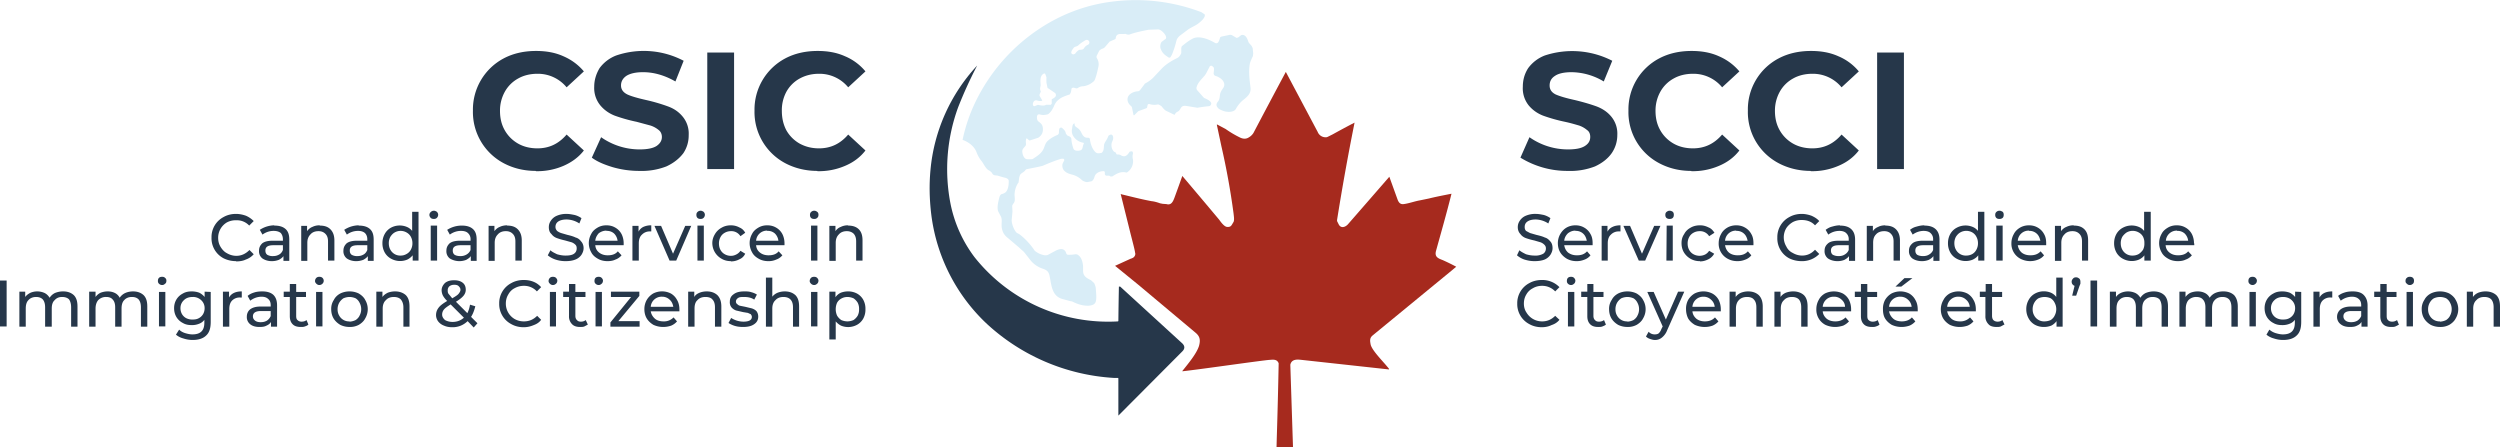
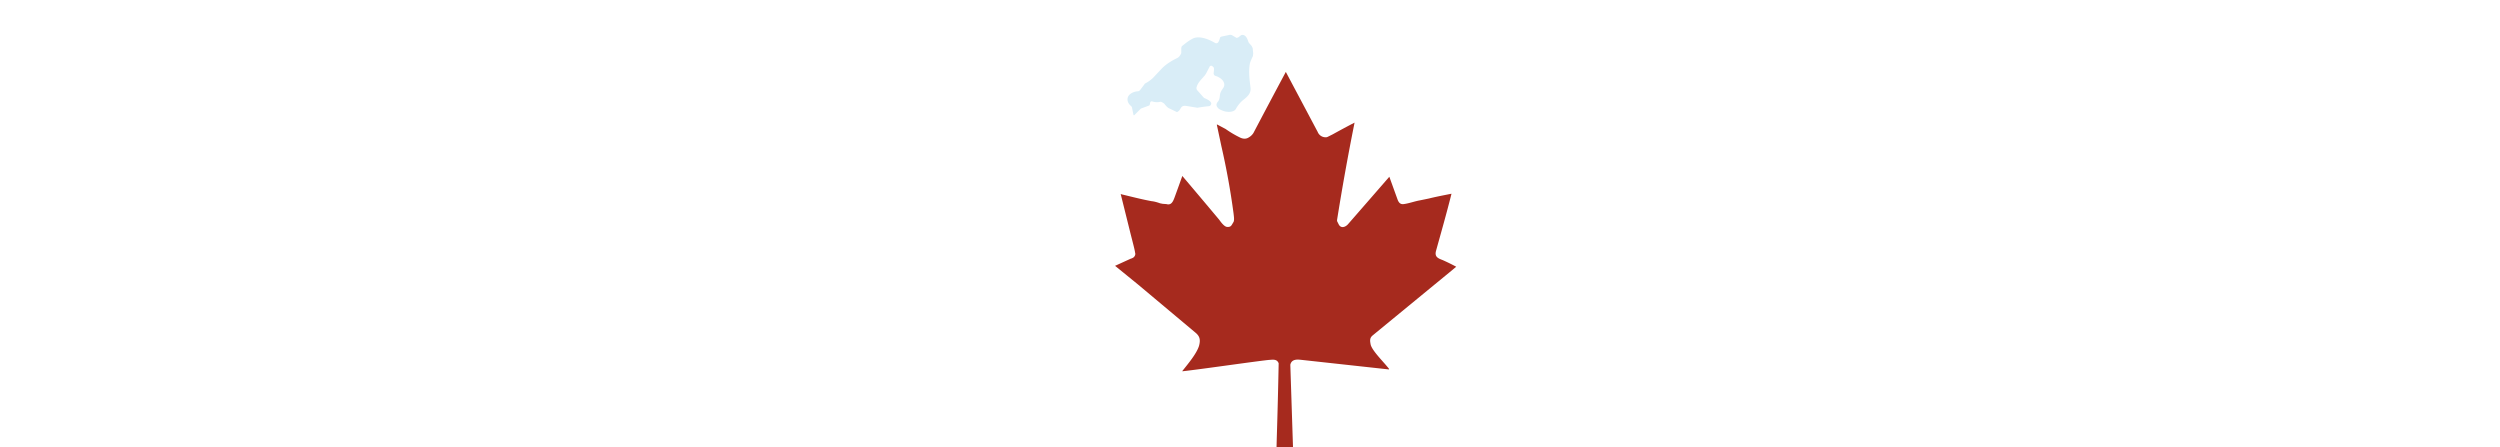
<svg xmlns="http://www.w3.org/2000/svg" width="942" height="168.6">
-   <path fill="#d9edf7" d="m408.2 53.8-.4-.1a5.4 5.4 0 0 1-3.5-2.6c-.4-.8-.5-1.4-.4-2.3.2-.9.1-2 .9-2.3h.1c0 .6.1.9.2 1l.2.2.8.6c.6.4 1.1 1.1 1.4 1.8.5 1 1.1 1.9 2.4 1.8.5 0 .8.2.8.8.2 1.3.6 2.6 1.3 3.7.9 1.3 1.4 1.6 3 1.2.1 0 .2 0 .3-.2.7-.7.6-1.9.7-2.8.2-1 1-1.8 1.4-2.8.2-.5.3-.8.5-.8 1.4-1 1.8.8 1.4 1.8l-.4 1a4 4 0 0 0 .2 2.4c.3.6.6 1 1 1.1.5.2.4.6.7.9h.3c.5 0 1 .1 1.4.4 1.4.7 2.2 0 3-1.2 0-.1.2-.3.4-.3.8-.2 1 0 1 .8-.2.7-.2 1.5 0 2.2a5 5 0 0 1-2.3 4.9h-.2c-2.1-.5-3.6.4-5.3 1.5h-.7l-.4-.3h-1a.7.7 0 0 1-.7-.6v-.7c0-.2-.3-.5-.6-.4-1.3 0-3 .7-3.3 2.2-.2.6-.4 1-.8 1.4l-.3.2-1.5.3h-.5c-.8-.2-1.4-.5-1.7-.8a8 8 0 0 0-3.6-2c-1.5-.4-2.3-.7-3.2-1.7a3 3 0 0 1-.5-1.9c0-.5.4-1.2.7-1.7v-.2c0-.3-.1-.4-.4-.5-.4 0-.8 0-1.3.2-2.3.7-4.8 1.8-6.5 2.5l-1.7.4-4 .8c-.3 0-.6.2-.8.5-.4.6-1.4 1-1.8 1.5-.6 1-.5 2-.7 2.9 0 .1 0 .3-.2.4a8.3 8.3 0 0 0-1.3 4c-.1 1.2.4 2.5-.3 3.5a4 4 0 0 0-.6 1v.3l.1 1.8v.1l-.3 3.3c0 1.3.8 3.5 1.7 4.5l.3.3c.7.3 1 .5 1.6 1a26 26 0 0 1 5.1 5.7 8 8 0 0 0 3.8 1.7c.4 0 1 0 1.4-.3l2.8-1.5c1.3-.6 2.7-1 3.6.4.3.5.2 1.3 1.2 1.2.6 0 1.4 0 2.5-.2.2 0 .5 0 .9.2 1.4.9 1.8 2.5 2 4.2v1.8c0 2 1.2 2.7 3 3.6l1.1 1 .2.3c.3.8.5 1.4.5 1.8.1 1.7.3 3 .1 4.4-.2 1.7-1.5 2-3 2.1-2.2 0-4-.6-6-1.6a2 2 0 0 0-.6-.1l-3.3-.9c-4-1.3-3.9-5.6-4.7-9-.4-1.4-1.1-1.9-2.6-2.4a9.8 9.8 0 0 1-4.4-3l-2.6-3.3-2-1.8-4-3.4a6.3 6.3 0 0 1-1.7-1.9c-.5-1-.7-2-.7-3s.2-2.1-.2-3.1l-1-1.9c-.7-1.4 0-4 .4-5.6.2-.5.4-1 1-1.1 1-.3 1.6-.7 2-1.7.4-1 .5-2.1.5-3.2 0-.8-1-1.2-1.7-1.3a59 59 0 0 1-2.4-.7c-.8-.2-1.7.1-2.2-1-.2-.3-.6-.7-1.2-1-1.3-.7-2-2.7-2.9-3.7-.8-1-1.4-2.2-1.8-3.3-.9-2.2-3-3.7-5.2-4.5a62.4 62.4 0 0 1 5-14.6A69.2 69.2 0 0 1 392 10.6c8.6-5.6 18-9 28-10.1a69.5 69.5 0 0 1 32.7 4.1l1.2.8c.6 1.3-2.3 3.5-3.2 4-1 .6-2.4 1.2-3.4 2l-2.8 2.1c-.7.7-1 1-1.3 2.1-.3 1.3-.7 2.6-1.3 4.2a7 7 0 0 1-1 1.9h-.5c-1.4-.9-2.4-1.6-3-3.2-.4-.7-.2-2.3.4-2.8l1.2-.9c.3-.1.4-.4.4-.7-.1-1-1.1-2-1.9-2.6-.5-.3-.9-.5-1.5-.4l-3.2.1c-2.5.5-5 1-7.2 1.8-.5.1-1 0-1.4-.2a1 1 0 0 0-.5 0H422c-1 .1-1.5.6-1.6 1.6 0 .2-.1.3-.3.4l-1.8.8s-.2 0-.3.2l-1.7 2c-.2.2-.6.5-1.1.6a4.2 4.2 0 0 0-1 .7l-.9 1.8a1 1 0 0 0 0 1c.6 1 .8 2 .6 3.1-.3 1.4-.6 2.9-1.2 4.6-.1.4-.4 1-.9 1.3a7 7 0 0 1-3.6 1.6c-.7 0-1.5.2-2.1.7l-.4.1c-.6 0-1.5-.7-2 .2v.2c-.1.8-.2 1.5-.8 2h-.2c-2 .7-3.2 1.1-4.6 2.6-.3.4-.7 1-1 1.8-.5 1-1 2-2 2.8a1 1 0 0 1-.4.2c-1.2.3-2 .3-3 0-1.3-.2-1 1.7-.8 2.2l.3.4c.9.7 1.5 1.1 1.7 2.2.3 1.8-.3 3.1-1.7 4l-3.1 1h-.3l-.8-.7h-.3c-.2.8-.2 1.1-.1 2 0 .4-.1.7-.4 1-.5.6-1 1-1 1.8 0 1.1.6 3 1.9 3h1.4c.3 0 .5 0 .8-.2 1.5-1 3.2-2 4-3.9.5-1.3.7-2.2 1.7-3 1-.9 2.2-1.5 3.3-2 .2 0 .4-.2.6-.5l.1-.3c0-.5 0-1.4.3-1.8.3-.3.7-.3 1 0 .5.5 1.2 1 1.3 2l.5.7.2.1c.6.3 1.4.5 1.4 1.4.1 1.3.4 2.5.8 3.6.4.8 1.7.8 2.4.6 1-.2 1-1.1 1.2-1.9l.3-.8-.1-.2zm-4-33.3c.5 0 .9-.2 1.1-.5a4 4 0 0 1 1-1l.3-.2c.9-.1 1.5 0 1.9-.7a3 3 0 0 1 1.4-1.2 1 1 0 0 0 .5-1.3 1 1 0 0 0-1.3-.5c-1 .6-2 1.2-2.8 2-.5.4-1 .4-1.5.7a1 1 0 0 0-.3.3c-.5.7-1.3 1.7-.5 2.3h.3zM392.5 38a3 3 0 0 1-1.6-.1c-1.9-.7-2.3 2.7-.8 2a23.8 23.8 0 0 1 1-.4c.8.2 2.4.5 3 0h1.7c.2 0 .4-.3.5-.5v-1.6c.9-.5 2-1 1.4-2.2l-.2-.2-2.5-1.7a.4.4 0 0 1-.3-.2l-.4-2a32 32 0 0 1 0-2l-.4-1.1a.4.4 0 0 0-.5-.3c-1.6.7-1.4 2.7-1.3 4.1v.5c-.2.9-.3 1.2 0 2 .1.2.1.3 0 .4l-.4.9v.5l1 1.7c0 .1 0 .2-.2.2" />
  <path fill="#a62a1e" d="M478.4 135.6c-3 .2-27 3.7-32.9 4.3v-.1s.8-.3 0 0c2.4-3 5.4-6.6 6.3-9.5.6-2.3.3-3.6-1.4-5l-21.6-18.1-8.6-7v-.1h.1l3.5-1.6 2.2-1c.7-.2 1.2-.5 1.4-.8.3-.4.5-.9.3-1.5-.1-.9-.7-3.2-1.7-7.1l-3.7-14.9a.1.1 0 0 1 .2 0c3.8.9 7.6 1.9 11.4 2.6 1 .1 2.1.4 3.2.8l1 .2 1.4.1c1.7.5 2.4-.7 3-2.3a902.1 902.1 0 0 0 3-8.3 3535 3535 0 0 1 13.9 16.5c.7 1 2 2.7 3 2.7 1.5.1 1.6-.6 2.3-1.7l.2-.4c.2-1 0-2-.1-3a275.9 275.9 0 0 0-4.6-25.4l-1.7-8 .1-.1 3.2 1.7a38.6 38.6 0 0 0 5.4 3.2c1 .5 2.2.7 3.3 0a5 5 0 0 0 1.8-1.7 3502.7 3502.7 0 0 1 12.2-23l12 22.6a3.2 3.2 0 0 0 3.4 2l.3-.1 2-1a336 336 0 0 1 8.2-4.4 933.5 933.5 0 0 0-6.6 36.7v.4l.6 1.2c.9 1.8 2.7 1 3.6-.1a7966.5 7966.5 0 0 0 15.5-17.8l3 8.3c.4 1.2 1 2.2 2.4 2 1.8-.2 4.3-1.1 6.1-1.4l3.4-.7c2.8-.7 6-1.3 8.5-1.8v.1c-1.8 7.2-3.8 14.2-5.8 21.4-.6 2.2.6 2.8 2.5 3.5a76.6 76.6 0 0 1 5.1 2.5l-1.3 1.1-30.2 24.8c-1.2 1-1 2.1-.7 3.6.8 2.5 4.9 6.4 6.9 9v.1l-.1.1-32.9-3.6c-1.7-.2-3.7-.3-4.2 1.8v.3l1 30.7-.2.2h-5.8l-.2-.1.1-3.8a2320 2320 0 0 0 .7-27.8c-.6-1.6-2-1.4-3.4-1.3" />
-   <path fill="#26374a" d="M421.3 121h.1a1582 1582 0 0 1 .2-13h.5l23.4 21.4c1 1 1 2 0 3a52180.7 52180.7 0 0 1-24.1 24.2v-14l-.1-.2h-1.6a77.3 77.3 0 0 1-48.2-20.7 68 68 0 0 1-20.6-40.9c-.7-5.8-.8-11.3-.3-16.7a66.5 66.5 0 0 1 17.6-39.4 158 158 0 0 0-7.2 15.8 67.8 67.8 0 0 0-2.8 36.5 49.6 49.6 0 0 0 9 19.9 64.3 64.3 0 0 0 54.1 24.2" />
-   <path fill="#d9edf7" d="M427.4 43.4a.2.2 0 0 1-.3-.1l-.5-2.4c0-.4-.2-.8-.5-1-1-.9-1.4-1.9-1.2-3 .4-1.6 2.3-2.4 3.8-2.5.4 0 .8-.3 1-.6l1.5-2c0-.2.2-.2.2-.3a13 13 0 0 0 3-2.1l3.2-3.4c1.4-1.5 3.3-2.8 5.7-4 .8-.3 1.4-1 1.8-2v-1.6c0-.5.1-1 .5-1.2 1.2-1 2.4-1.9 3.7-2.6 2.4-1.3 6 .1 8.4 1.5 1.4.8 1.7-1 2-1.8 0-.3.3-.4.5-.5l3.3-.7.6.1 1.7 1c0 .1.2.1.4 0 .5 0 1.1-.8 1.6-1 1.4-.3 2.1 1.1 2.5 2.3.1.4.3.7.6 1l.7.8.4.8.2 2-.1 1c-.3.7-1 2-1.2 3.1-.5 3 0 6.5.3 8.9.2 2-1 3.2-2.8 4.6-1 .8-2 2-2.7 3.3-.8 1.5-3.7 1.3-5 .7-1-.4-1.5-.6-2-1.3s-.4-1.3.1-2c.5-.5.7-1.2.8-2 .1-1.6.6-2.2 1.4-3.4.8-1.4-.1-2.8-1.3-3.6-.5-.3-1-.6-1.7-.8a1 1 0 0 1-.7-1c0-.4.3-1.7 0-2.2-.5-.6-1-.8-1.3-.5h-.1l-1.5 2.9-.5.7c-1.2 1.4-2.6 2.7-3 4.3-.2.4 0 1 .3 1.3l2.3 2.6.2.2c.4.2 2.6 1 2.7 2.1 0 .4-.3.9-.8 1a55.3 55.3 0 0 0-4.4.6l-4.3-.7c-2.3-.3-1.8 1.6-3.2 2.2a1.9 1.9 0 0 0-1 1c0 .1-.2.2-.3.1l-2.7-1.3c-.6-.2-1.2-.8-1.9-1.7-.1-.2-.6-.5-1.2-.8a1 1 0 0 0-.6 0c-1 .2-2 .1-2.9-.2a.6.6 0 0 0-.7.4l-.2 1-.3.2-3 1.1-1.4 1.4" />
-   <path fill="#26374a" d="M202 64.4c-4.6 0-8.6-1-12.2-2.9a21.8 21.8 0 0 1-11.6-19.8A21.8 21.8 0 0 1 189.8 22c3.6-1.9 7.7-2.8 12.2-2.8 3.8 0 7.2.6 10.3 2 3 1.3 5.6 3.2 7.7 5.7l-6.5 6a14 14 0 0 0-11-5.1c-2.7 0-5.2.6-7.3 1.8a12.7 12.7 0 0 0-5 5 14.6 14.6 0 0 0-1.8 7.2c0 2.8.6 5.2 1.8 7.3a13.3 13.3 0 0 0 5 5c2.1 1.2 4.6 1.8 7.3 1.8 4.4 0 8-1.7 11-5.2l6.5 6c-2 2.6-4.7 4.5-7.7 5.8a25 25 0 0 1-10.4 2m39-.1a36 36 0 0 1-10-1.4c-3.3-1-5.9-2.1-7.9-3.6l3.5-7.7a25.2 25.2 0 0 0 14.5 4.6c2.8 0 5-.4 6.4-1.3 1.3-.9 2-2 2-3.4 0-1-.4-2-1.2-2.6a9.3 9.3 0 0 0-3.1-1.7l-5.2-1.4a61 61 0 0 1-8.2-2.3c-2.1-.8-4-2.1-5.5-3.9a10.3 10.3 0 0 1-2.3-7c0-2.5.7-4.8 2-7a14 14 0 0 1 6.3-4.8 32.3 32.3 0 0 1 25.4 2l-3.1 7.8c-4-2.3-8.1-3.5-12.2-3.5-2.8 0-4.9.5-6.3 1.4-1.3.9-2 2.1-2 3.6s.8 2.6 2.4 3.4c1.5.7 4 1.4 7.1 2.1a66 66 0 0 1 8.2 2.4c2.2.8 4 2 5.5 3.8a10 10 0 0 1 2.3 7 12 12 0 0 1-2 6.8c-1.5 2-3.6 3.7-6.4 5a25.7 25.7 0 0 1-10.2 1.7m25.6-44.6h10.1v43.9h-10.1V19.8M308 64.4c-4.4 0-8.5-1-12.1-2.9a21.8 21.8 0 0 1-11.6-19.8A21.8 21.8 0 0 1 295.9 22c3.6-1.9 7.7-2.8 12.2-2.8 3.8 0 7.2.6 10.3 2a20 20 0 0 1 7.7 5.7l-6.5 6a14 14 0 0 0-11-5.1c-2.7 0-5.1.6-7.3 1.8a12.7 12.7 0 0 0-5 5 14.6 14.6 0 0 0-1.7 7.2c0 2.8.6 5.2 1.7 7.3a13.3 13.3 0 0 0 5 5c2.2 1.2 4.6 1.8 7.3 1.8 4.4 0 8-1.7 11-5.2l6.5 6c-2 2.6-4.6 4.5-7.7 5.8a25 25 0 0 1-10.4 2m282.7-.1a33.6 33.6 0 0 1-17.8-5l3.4-7.7a25.2 25.2 0 0 0 14.5 4.6c2.9 0 5-.4 6.4-1.3s2-2 2-3.4c0-1-.3-2-1.2-2.6a9.3 9.3 0 0 0-3-1.7c-1.4-.4-3-.9-5.3-1.4a61 61 0 0 1-8.2-2.3c-2.1-.8-4-2.1-5.5-3.9a10.3 10.3 0 0 1-2.2-7c0-2.5.6-4.8 2-7a14 14 0 0 1 6.3-4.8 33 33 0 0 1 25.4 2l-3.2 7.8a24 24 0 0 0-12.1-3.5c-2.9 0-5 .5-6.3 1.4-1.4.9-2 2.1-2 3.6s.7 2.6 2.3 3.4c1.6.7 4 1.4 7.2 2.1 3.3.8 6 1.6 8.2 2.4 2.1.8 4 2 5.5 3.8a10 10 0 0 1 2.3 7 12 12 0 0 1-2.1 6.8c-1.4 2-3.5 3.7-6.3 5a25.7 25.7 0 0 1-10.3 1.7m46.6 0c-4.5 0-8.5-1-12.1-2.9a21.7 21.7 0 0 1-11.6-19.8A21.7 21.7 0 0 1 625.2 22c3.6-1.9 7.7-2.8 12.2-2.8 3.8 0 7.2.6 10.3 2 3 1.3 5.6 3.2 7.7 5.7l-6.5 6a14 14 0 0 0-11-5.1c-2.7 0-5.2.6-7.3 1.8a12.7 12.7 0 0 0-5 5 14.6 14.6 0 0 0-1.8 7.2c0 2.8.6 5.2 1.8 7.3a13.3 13.3 0 0 0 5 5c2.1 1.2 4.6 1.8 7.3 1.8 4.4 0 8-1.7 11-5.2l6.5 6c-2 2.6-4.6 4.5-7.7 5.8a25 25 0 0 1-10.4 2m45-.1c-4.4 0-8.5-1-12.1-2.9a21.7 21.7 0 0 1-11.6-19.8A21.7 21.7 0 0 1 670.2 22c3.6-1.9 7.7-2.8 12.2-2.8 3.8 0 7.2.6 10.3 2a20 20 0 0 1 7.7 5.7l-6.5 6a14 14 0 0 0-11-5.1c-2.7 0-5.2.6-7.3 1.8a12.7 12.7 0 0 0-5 5 14.6 14.6 0 0 0-1.8 7.2c0 2.8.6 5.2 1.8 7.3a13.3 13.3 0 0 0 5 5c2.1 1.2 4.6 1.8 7.3 1.8 4.4 0 8-1.7 11-5.2l6.5 6c-2 2.6-4.6 4.5-7.7 5.8a25 25 0 0 1-10.4 2m25-44.7h10.1v43.9h-10.1V19.8M89 98.4c-1.8 0-3.4-.4-4.8-1.1a8.5 8.5 0 0 1-4.5-7.8 8.5 8.5 0 0 1 4.5-7.7c1.4-.8 3-1.2 4.7-1.2 1.4 0 2.7.3 3.8.7a9.4 9.4 0 0 1 2.9 2L93.9 85a6.3 6.3 0 0 0-4.9-2 7 7 0 0 0-3.5.8 6.7 6.7 0 0 0-3.3 5.8c0 1.3.3 2.4.9 3.4s1.4 1.9 2.4 2.4a7 7 0 0 0 3.5 1c2 0 3.6-.8 5-2.2l1.6 1.6a7 7 0 0 1-3 2c-1 .5-2.3.7-3.7.7M103.4 85c1.8 0 3.2.4 4.2 1.3s1.4 2.2 1.4 4v8h-2.2v-1.8c-.4.6-1 1-1.7 1.4-.8.3-1.6.5-2.7.5-1.4 0-2.6-.4-3.5-1a3.4 3.4 0 0 1-1.3-2.9c0-1.2.4-2 1.2-2.8.9-.7 2.2-1 4-1h3.8v-.5c0-1-.3-1.8-.8-2.4-.6-.5-1.5-.8-2.7-.8a7 7 0 0 0-4.2 1.4l-1-1.8a10.2 10.2 0 0 1 5.4-1.7zm-.6 11.5c1 0 1.7-.2 2.4-.6s1.1-1 1.4-1.7v-1.8H103c-2 0-3 .6-3 2 0 .7.2 1.2.7 1.6a4 4 0 0 0 2.1.5M120.5 85c1.7 0 3 .4 4 1.4s1.5 2.4 1.5 4.2v7.6h-2.4V91c0-1.3-.3-2.2-1-2.9-.6-.6-1.4-1-2.6-1-1.3 0-2.3.4-3 1.2-.8.8-1.2 1.8-1.2 3.2v6.8h-2.3V85.1h2.2v2c.5-.7 1.2-1.3 2-1.6a6 6 0 0 1 2.8-.6m14.7.1c1.8 0 3.2.4 4.2 1.3s1.4 2.2 1.4 4v8h-2.2v-1.8c-.4.6-1 1-1.7 1.4-.8.3-1.7.5-2.7.5-1.4 0-2.6-.4-3.5-1a3.4 3.4 0 0 1-1.3-2.9c0-1.2.4-2 1.2-2.8.9-.7 2.2-1 4-1h3.8v-.5c0-1-.3-1.8-.9-2.4-.6-.5-1.4-.8-2.6-.8a7 7 0 0 0-4.2 1.4l-1-1.8a10.2 10.2 0 0 1 5.4-1.7zm-.6 11.5c1 0 1.7-.2 2.4-.6s1.1-1 1.4-1.7v-1.8h-3.6c-2 0-3 .6-3 2 0 .7.2 1.2.7 1.6a4 4 0 0 0 2.1.5m23.1-16.7v18.4h-2.2v-2c-.6.7-1.2 1.2-2 1.6a7 7 0 0 1-6.1-.3 6 6 0 0 1-2.4-2.3 7 7 0 0 1-.9-3.6 7 7 0 0 1 .9-3.5 6 6 0 0 1 2.3-2.3 7 7 0 0 1 6-.3 5 5 0 0 1 2 1.5v-7.2zM151 96.3c.8 0 1.5-.2 2.2-.6a4 4 0 0 0 1.6-1.6 5 5 0 0 0 .6-2.5 5 5 0 0 0-.6-2.4 4 4 0 0 0-1.6-1.6 4.5 4.5 0 0 0-4.5 0c-.7.4-1.2 1-1.6 1.6a5 5 0 0 0-.6 2.4c0 1 .2 1.8.6 2.5a4.2 4.2 0 0 0 3.9 2.2M162.3 85h2.4v13.2h-2.4zm1.2-2.5c-.5 0-.9-.1-1.2-.4s-.5-.7-.5-1.1c0-.5.2-.8.5-1.1s.7-.5 1.2-.5c.4 0 .8.2 1.1.4.3.3.5.7.5 1.1 0 .5-.2.9-.5 1.2s-.7.4-1.1.4M174 85c1.8 0 3.2.4 4.2 1.3s1.4 2.2 1.4 4v8h-2.2v-1.8c-.4.6-1 1-1.7 1.4a7 7 0 0 1-6.2-.5 3.4 3.4 0 0 1-1.3-2.9c0-1.2.4-2 1.2-2.8.9-.7 2.2-1 4-1h3.9v-.5a3 3 0 0 0-1-2.4c-.5-.5-1.4-.8-2.6-.8a7 7 0 0 0-4.2 1.4l-1-1.8A10.2 10.2 0 0 1 174 85zm-.5 11.5a4.4 4.4 0 0 0 2.3-.6 3.5 3.5 0 0 0 1.5-1.7v-1.8h-3.7c-2 0-3 .6-3 2 0 .7.2 1.2.7 1.6.5.3 1.2.5 2.2.5M191.1 85c1.7 0 3 .4 4 1.4s1.5 2.4 1.5 4.2v7.6h-2.4V91c0-1.3-.3-2.2-1-2.9-.6-.6-1.4-1-2.6-1-1.3 0-2.3.4-3 1.2-.8.8-1.2 1.8-1.2 3.2v6.8h-2.3V85.1h2.2v2c.5-.7 1.2-1.3 2-1.6.8-.4 1.8-.6 2.8-.6M213 98.4a12 12 0 0 1-3.7-.6c-1.2-.4-2.2-1-2.9-1.6l1-1.9c.6.6 1.5 1 2.5 1.5 1 .3 2.1.5 3.2.5 1.4 0 2.5-.2 3.2-.7s1-1.2 1-2c0-.6-.1-1-.5-1.4a4 4 0 0 0-1.4-.9l-2.5-.7a25 25 0 0 1-3.1-.9c-.8-.3-1.5-.8-2-1.5-.7-.6-1-1.5-1-2.6 0-1 .3-1.8.8-2.5a5 5 0 0 1 2.2-1.8 9 9 0 0 1 3.7-.7c1 0 2 .2 3 .4a8 8 0 0 1 2.6 1.2l-.8 2a9 9 0 0 0-4.8-1.5c-1.4 0-2.5.3-3.2.8s-1 1.2-1 2c0 .6.2 1 .6 1.5a5.3 5.3 0 0 0 1.5.8l2.4.7c1.3.3 2.3.6 3.1 1 .8.2 1.5.7 2 1.4.6.6 1 1.5 1 2.6 0 .9-.3 1.7-.8 2.5a5 5 0 0 1-2.3 1.8c-1 .4-2.2.6-3.7.6m21.9-6.7v.7h-10.7c.1 1.2.6 2.1 1.5 2.8s2 1 3.2 1c1.6 0 2.9-.4 3.8-1.5l1.4 1.5c-.6.7-1.4 1.3-2.3 1.6-.8.4-1.8.6-3 .6-1.3 0-2.6-.3-3.6-.9-1.1-.6-2-1.4-2.5-2.4a7 7 0 0 1 0-7c.5-1 1.3-1.7 2.3-2.3s2.1-.9 3.4-.9 2.4.3 3.4.9a6 6 0 0 1 2.3 2.4c.5 1 .8 2.2.8 3.5zm-6.5-4.8c-1.1 0-2.1.4-2.9 1-.7.8-1.2 1.7-1.3 2.8h8.4a4.6 4.6 0 0 0-1.3-2.7 4 4 0 0 0-2.9-1m12.1.3a4 4 0 0 1 1.8-1.8 7 7 0 0 1 3-.6v2.3h-.5a4 4 0 0 0-3 1.2c-.8.7-1.2 1.8-1.2 3.3v6.5h-2.4V85.1h2.3v2.2m19.9-2.3-5.7 13.2h-2.5l-5.7-13.1h2.5l4.5 10.5 4.6-10.5h2.3m2.3-.1h2.4v13.2h-2.4zm1.2-2.5c-.5 0-.9-.1-1.2-.4s-.4-.7-.4-1.1c0-.5.1-.8.4-1.1s.7-.5 1.2-.5c.4 0 .8.2 1.1.4.3.3.5.7.5 1.1 0 .5-.2.9-.5 1.2s-.7.4-1.1.4m11.4 15.9c-1.3 0-2.5-.3-3.5-.9a6.8 6.8 0 0 1-3.5-5.9c0-1.3.4-2.4 1-3.4a6.4 6.4 0 0 1 2.5-2.4c1-.6 2.2-.9 3.5-.9 1.2 0 2.3.3 3.2.8 1 .4 1.7 1.1 2.2 2L279 89a4 4 0 0 0-3.6-1.9c-.8 0-1.6.2-2.3.6a4 4 0 0 0-1.6 1.6 5 5 0 0 0-.6 2.4c0 1 .2 1.8.6 2.5a4 4 0 0 0 1.6 1.6c.7.4 1.5.6 2.3.6s1.4-.2 2-.5a4 4 0 0 0 1.6-1.4l1.8 1.1c-.5 1-1.2 1.7-2.2 2.1-.9.5-2 .8-3.2.8m20.2-6.8v.7h-10.7c.1 1.2.6 2.1 1.5 2.8s2 1 3.2 1c1.6 0 2.9-.4 3.8-1.5l1.4 1.5c-.6.7-1.4 1.3-2.3 1.6a7 7 0 0 1-3 .6c-1.3 0-2.6-.3-3.6-.9-1.1-.6-2-1.4-2.5-2.4a7 7 0 0 1 0-7c.5-1 1.3-1.7 2.3-2.3s2.1-.9 3.4-.9 2.4.3 3.4.9a6 6 0 0 1 2.3 2.4c.5 1 .8 2.2.8 3.5zm-6.5-4.8a4.1 4.1 0 0 0-4.2 3.8h8.4A4.6 4.6 0 0 0 292 88a4 4 0 0 0-3-1m16.6-2h2.4v13.2h-2.4zm1.2-2.5c-.5 0-.9-.1-1.2-.4s-.4-.7-.4-1.1c0-.5.1-.8.4-1.1s.7-.5 1.2-.5.8.2 1.1.4c.4.3.5.7.5 1.1 0 .5-.1.9-.5 1.2-.3.3-.6.4-1.1.4m12.8 2.5c1.6 0 3 .4 4 1.4s1.4 2.4 1.4 4.2v7.6h-2.4V91c0-1.3-.3-2.2-.9-2.9-.6-.6-1.5-1-2.6-1-1.3 0-2.3.4-3 1.2-.8.8-1.2 1.8-1.2 3.2v6.8h-2.4V85.1h2.3v2a4 4 0 0 1 2-1.6 6 6 0 0 1 2.8-.6M0 105.7h2.5V123H0v-17.4m23.8 4.2c1.7 0 3 .5 4 1.4 1 1 1.4 2.4 1.4 4.3v7.6h-2.4v-7.3c0-1.3-.3-2.3-.8-3-.6-.6-1.5-.9-2.6-.9-1.2 0-2.1.4-2.8 1.2-.8.7-1.1 1.8-1.1 3.2v6.8H17v-7.3c0-1.3-.3-2.3-.9-3-.6-.6-1.4-.9-2.5-.9-1.2 0-2.2.4-2.9 1.2-.7.7-1 1.8-1 3.2v6.8H7.3v-13.2h2.2v2c.5-.7 1.2-1.2 2-1.6a6.7 6.7 0 0 1 5.3.1c.8.4 1.4 1 1.9 1.8a5 5 0 0 1 2-1.8c1-.4 2-.6 3-.6m26.4 0c1.7 0 3 .5 4 1.4 1 1 1.4 2.4 1.4 4.3v7.6h-2.4v-7.3c0-1.3-.3-2.3-.9-3-.6-.6-1.4-.9-2.5-.9-1.2 0-2.2.4-2.9 1.2-.7.7-1 1.8-1 3.2v6.8h-2.4v-7.3c0-1.3-.3-2.3-1-3-.5-.6-1.3-.9-2.4-.9a4 4 0 0 0-3 1.2c-.6.7-1 1.8-1 3.2v6.8h-2.4v-13.2H36v2a5 5 0 0 1 1.9-1.6c.8-.3 1.7-.5 2.7-.5s1.9.2 2.7.6a4 4 0 0 1 1.8 1.8 5 5 0 0 1 2.1-1.8c.9-.4 1.9-.6 3-.6m9.7.2h2.4v13h-2.4zm1.2-2.6c-.5 0-.9-.2-1.2-.5s-.4-.6-.4-1c0-.5.1-.9.4-1.2s.7-.4 1.2-.4.8.1 1.1.4c.4.3.5.7.5 1 0 .5-.1 1-.5 1.2-.3.3-.6.5-1.1.5m18.3 2.6v11.3c0 2.3-.5 4-1.7 5.1-1.1 1.1-2.8 1.7-5.1 1.7-1.2 0-2.4-.2-3.6-.6a7 7 0 0 1-2.7-1.4l1.2-1.9c.6.6 1.3 1 2.2 1.3 1 .3 1.9.5 2.8.5 1.6 0 2.7-.4 3.4-1.1.8-.8 1.1-1.9 1.1-3.4v-1c-.5.7-1.2 1.2-2 1.5a7 7 0 0 1-2.7.5c-1.3 0-2.4-.2-3.4-.8a6 6 0 0 1-2.4-2.2c-.6-1-.9-2.1-.9-3.4 0-1.2.3-2.3.9-3.3a6 6 0 0 1 2.4-2.2c1-.6 2.1-.8 3.4-.8a8.2 8.2 0 0 1 2.8.5c.8.4 1.5 1 2 1.6v-2zm-6.8 10.4c.8 0 1.6-.1 2.3-.5a4 4 0 0 0 1.6-1.5 4.4 4.4 0 0 0 .6-2.3 4 4 0 0 0-1.3-3 4.4 4.4 0 0 0-3.2-1.2c-1.4 0-2.5.4-3.3 1.2a4 4 0 0 0-1.3 3 4.4 4.4 0 0 0 .6 2.3 4 4 0 0 0 1.6 1.5 5 5 0 0 0 2.4.5m13.7-8.3a4 4 0 0 1 1.8-1.7c.8-.4 1.8-.6 3-.6v2.3h-.6a4 4 0 0 0-3 1.1c-.8.8-1.1 1.9-1.1 3.3v6.6H84v-13.2h2.3v2.2m12.5-2.3c1.8 0 3.2.4 4.2 1.3 1 1 1.4 2.3 1.4 4v8h-2.3v-1.8c-.4.7-1 1.1-1.7 1.4-.7.4-1.6.5-2.6.5-1.5 0-2.6-.3-3.5-1a3.4 3.4 0 0 1-1.3-2.8c0-1.2.4-2.1 1.2-2.8.9-.7 2.2-1.1 4-1.1h3.8v-.5c0-1-.3-1.8-.9-2.3-.6-.6-1.4-.9-2.6-.9a7 7 0 0 0-4.2 1.5l-1-1.8c.7-.6 1.5-1 2.5-1.3.9-.3 2-.4 3-.4zm-.6 11.6c1 0 1.7-.2 2.4-.6a4 4 0 0 0 1.4-1.7v-1.9h-3.7c-2 0-3 .7-3 2 0 .7.3 1.2.8 1.6s1.2.6 2.1.6m18 .9c-.3.3-.7.5-1.3.7-.5.2-1 .2-1.5.2-1.4 0-2.4-.3-3.1-1-.8-.8-1.1-1.8-1.1-3.1v-7.2h-2.3v-2h2.3V107h2.4v3h3.7v1.9h-3.7v7.1c0 .7.1 1.3.5 1.6.4.4.9.6 1.5.6.8 0 1.4-.2 1.9-.6l.7 1.7m2.9-12.3h2.4v13h-2.4zm1.2-2.6c-.4 0-.8-.2-1.1-.5s-.5-.6-.5-1c0-.5.2-.9.5-1.2s.7-.4 1.1-.4c.5 0 .9.1 1.2.4a1.5 1.5 0 0 1 0 2.2c-.3.3-.7.5-1.2.5m11.4 15.8c-1.3 0-2.5-.3-3.5-.8-1-.6-1.9-1.4-2.5-2.4s-.9-2.2-.9-3.5a6 6 0 0 1 1-3.5c.5-1 1.3-1.8 2.4-2.4 1-.5 2.2-.8 3.5-.8s2.5.3 3.5.8c1 .6 1.9 1.4 2.4 2.4a6.8 6.8 0 0 1 0 7c-.5 1-1.4 1.8-2.4 2.4a7 7 0 0 1-3.5.8zm0-2a6 6 0 0 0 2.3-.6c.6-.4 1.2-1 1.5-1.7a5 5 0 0 0 .6-2.4 5 5 0 0 0-.6-2.4 4 4 0 0 0-1.5-1.7 6 6 0 0 0-2.3-.5 6 6 0 0 0-2.3.5c-.6.4-1.2 1-1.6 1.7a5 5 0 0 0-.6 2.4c0 1 .2 1.7.6 2.4a4.2 4.2 0 0 0 3.9 2.2m17.2-11.3c1.6 0 3 .5 4 1.4 1 1 1.4 2.4 1.4 4.3v7.6H152v-7.3c0-1.3-.4-2.3-1-3-.6-.6-1.5-.9-2.6-.9-1.3 0-2.3.4-3 1.2-.8.7-1.2 1.8-1.2 3.2v6.8h-2.4v-13.2h2.3v2c.5-.7 1.2-1.2 2-1.6a7.8 7.8 0 0 1 2.8-.5m29.6 13.6-2.3-2.4a8 8 0 0 1-5.8 2.3c-1.2 0-2.2-.2-3.1-.6a5 5 0 0 1-2.2-1.6 4 4 0 0 1-.8-2.3c0-1.1.3-2 1-2.9.6-.8 1.7-1.6 3.2-2.5a8.7 8.7 0 0 1-1.6-2 5 5 0 0 1-.5-2c0-1.1.5-2 1.3-2.8.9-.7 2-1 3.4-1s2.4.3 3.2.9 1.2 1.5 1.2 2.7c0 .8-.3 1.6-.9 2.3s-1.5 1.4-2.8 2.2l4.3 4.3c.5-1 .8-2 1-3.2l2 .6c-.4 1.6-.9 2.9-1.6 4l2.4 2.4zm-7.4-16.1c-.7 0-1.3.2-1.8.6a2 2 0 0 0-.6 1.5c0 .4 0 .9.3 1.3l1.4 1.7c1.2-.7 2-1.2 2.4-1.7s.7-1 .7-1.5c0-.6-.3-1-.7-1.4s-1-.5-1.7-.5zm-.6 14c1.8 0 3.2-.6 4.3-1.6l-5-5c-1.1.7-2 1.3-2.5 1.9a3 3 0 0 0-.7 2c0 .7.4 1.4 1.1 2 .7.4 1.7.7 2.8.7m26.8 2c-1.7 0-3.3-.4-4.7-1.2a8.5 8.5 0 0 1-4.5-7.7 8.5 8.5 0 0 1 4.5-7.7c1.4-.8 3-1.2 4.7-1.2 1.4 0 2.6.2 3.8.7 1 .4 2 1.1 2.8 2l-1.6 1.6a6.5 6.5 0 0 0-4.9-2.1 7 7 0 0 0-3.5.9c-1 .5-1.8 1.3-2.4 2.4-.6 1-.9 2.1-.9 3.4a6.7 6.7 0 0 0 3.3 5.8 7 7 0 0 0 3.5.9c2 0 3.6-.7 5-2.1l1.5 1.5c-.7 1-1.7 1.6-2.8 2-1.2.5-2.4.8-3.8.8m9.9-13.3h2.3v13h-2.3zm1.1-2.6c-.4 0-.8-.2-1.1-.5s-.5-.6-.5-1c0-.5.2-.9.5-1.2s.7-.4 1.1-.4c.5 0 .9.1 1.2.4s.5.7.5 1c0 .5-.2 1-.5 1.2-.3.3-.7.5-1.2.5m13.2 14.9-1.3.7c-.5.2-1 .2-1.6.2-1.3 0-2.3-.3-3-1a4.1 4.1 0 0 1-1.2-3.1v-7.2h-2.2v-2h2.2V107h2.4v3h3.8v1.9h-3.8v7.1c0 .7.2 1.3.6 1.6.3.4.8.6 1.5.6s1.3-.2 1.8-.6l.8 1.7m2.9-12.3h2.4v13h-2.4zm1.2-2.6c-.5 0-.9-.2-1.2-.5s-.4-.6-.4-1c0-.5.1-.9.4-1.2s.7-.4 1.2-.4c.4 0 .8.1 1.1.4s.5.7.5 1c0 .5-.2 1-.5 1.2-.3.3-.7.5-1.1.5m15.4 13.7v2h-11v-1.6l7.8-9.6h-7.6v-2h10.7v1.6L233 121h8m15-4.4v.7h-10.8c.2 1.1.7 2 1.6 2.8.8.7 2 1 3.2 1a5 5 0 0 0 3.8-1.5l1.3 1.5a6 6 0 0 1-2.2 1.6c-.9.3-1.9.5-3 .5-1.4 0-2.6-.3-3.7-.8-1-.6-1.9-1.4-2.5-2.4s-.9-2.2-.9-3.5a7 7 0 0 1 .9-3.5c.6-1 1.4-1.8 2.4-2.4a7.3 7.3 0 0 1 6.7 0 6 6 0 0 1 2.3 2.4c.6 1 .9 2.2.9 3.6zm-6.5-4.8a4.1 4.1 0 0 0-4.3 3.8h8.5c-.2-1.1-.6-2-1.4-2.7a4 4 0 0 0-2.8-1.1m16.8-2c1.7 0 3 .5 4 1.4 1 1 1.5 2.4 1.5 4.3v7.6h-2.4v-7.3c0-1.3-.3-2.3-1-3-.5-.6-1.4-.9-2.6-.9-1.3 0-2.3.4-3 1.2-.8.7-1.1 1.8-1.1 3.2v6.8h-2.4v-13.2h2.3v2c.4-.7 1-1.2 2-1.6.7-.3 1.7-.5 2.7-.5m13.7 13.4c-1.1 0-2.1-.1-3.1-.4a9 9 0 0 1-2.4-1.1l1-1.9a8.7 8.7 0 0 0 4.6 1.4c2.1 0 3.2-.6 3.2-1.8 0-.4-.2-.7-.4-1l-1.1-.5-1.8-.3-2.6-.6a4 4 0 0 1-1.7-1.1 3 3 0 0 1-.7-2.2c0-1.2.4-2.1 1.4-2.8 1-.8 2.4-1.1 4-1.1 1 0 1.8 0 2.7.3a7 7 0 0 1 2.1.9l-1 1.9c-1-.7-2.3-1-3.8-1-1 0-1.8 0-2.3.4-.5.3-.8.8-.8 1.3s.2.8.5 1c.3.3.6.5 1 .6l2 .4 2.5.6c.6.2 1.2.5 1.7 1 .4.5.7 1.2.7 2.1 0 1.2-.5 2.2-1.6 2.9-1 .7-2.4 1-4.1 1m15.7-13.4c1.7 0 3 .5 4 1.4 1 1 1.4 2.4 1.4 4.3v7.6h-2.3v-7.3c0-1.3-.3-2.3-1-3-.6-.6-1.5-.9-2.6-.9-1.3 0-2.3.4-3 1.2-.8.7-1.2 1.8-1.2 3.2v6.8h-2.4v-18.5h2.4v7.2a5 5 0 0 1 2-1.5c.8-.3 1.7-.5 2.7-.5m9.9.2h2.4v13h-2.4zm1.2-2.6c-.5 0-.9-.2-1.2-.5s-.5-.6-.5-1c0-.5.2-.9.5-1.2s.7-.4 1.2-.4c.4 0 .8.1 1.1.4s.5.7.5 1c0 .5-.2 1-.5 1.2-.3.3-.7.5-1.1.5m12.7 2.4a7 7 0 0 1 3.4.8 6 6 0 0 1 2.4 2.4 7 7 0 0 1 .8 3.5 7 7 0 0 1-.8 3.5 6 6 0 0 1-2.4 2.4 7 7 0 0 1-6 .3c-.8-.4-1.5-1-2-1.6v6.8h-2.4v-18h2.3v2.1a5 5 0 0 1 2-1.7c.8-.3 1.7-.5 2.7-.5zm-.2 11.3a6 6 0 0 0 2.3-.5c.6-.4 1.2-1 1.6-1.7a5 5 0 0 0 .5-2.4 5 5 0 0 0-.5-2.4c-.4-.7-1-1.3-1.6-1.7a6 6 0 0 0-2.3-.5c-.8 0-1.6.2-2.3.6a4 4 0 0 0-1.6 1.6 6 6 0 0 0 0 4.8c.4.7 1 1.3 1.6 1.7a6 6 0 0 0 2.3.5m258.9-22.7c-1.3 0-2.5-.2-3.8-.6a8.3 8.3 0 0 1-2.8-1.6l.9-1.9c.7.6 1.5 1 2.5 1.5 1 .3 2.1.5 3.2.5a6 6 0 0 0 3.3-.7c.7-.5 1-1.2 1-2 0-.6-.2-1-.6-1.4a4 4 0 0 0-1.4-.9l-2.4-.7a25 25 0 0 1-3.2-.9c-.8-.3-1.5-.8-2-1.5-.6-.6-1-1.5-1-2.6 0-1 .3-1.8.8-2.5a5 5 0 0 1 2.2-1.8 9 9 0 0 1 3.8-.7c1 0 2 .2 3 .4a8 8 0 0 1 2.5 1.2l-.8 2a9 9 0 0 0-4.7-1.5c-1.5 0-2.5.3-3.2.8s-1 1.2-1 2c0 .6.1 1 .5 1.5l1.5.8 2.4.7c1.3.3 2.4.6 3.2 1 .8.2 1.4.7 2 1.4.6.6.9 1.5.9 2.6 0 .9-.3 1.7-.8 2.5a5 5 0 0 1-2.2 1.8c-1 .4-2.3.6-3.8.6m21.9-6.7v.7h-10.7c.2 1.2.7 2.1 1.5 2.8 1 .7 2 1 3.3 1 1.6 0 2.8-.4 3.8-1.5l1.3 1.5a5 5 0 0 1-2.2 1.6c-1 .4-1.9.6-3 .6-1.4 0-2.6-.3-3.7-.9-1-.6-1.9-1.4-2.5-2.4s-.9-2.2-.9-3.5a7 7 0 0 1 .9-3.4c.6-1 1.3-1.8 2.3-2.4s2.2-.9 3.4-.9c1.3 0 2.4.3 3.4.9a6 6 0 0 1 2.3 2.4c.6 1 .8 2.2.8 3.5zm-6.5-4.8c-1.1 0-2 .4-2.8 1-.8.8-1.3 1.7-1.4 2.8h8.5c-.2-1-.6-2-1.4-2.7a4 4 0 0 0-2.9-1m12.1.3a4 4 0 0 1 1.9-1.8c.8-.4 1.8-.6 3-.6v2.3h-.6a4 4 0 0 0-3 1.2c-.8.7-1.2 1.8-1.2 3.3v6.5h-2.3V85.1h2.2v2.2m20-2.3-5.8 13.2h-2.4l-5.8-13.1h2.5l4.5 10.5 4.6-10.5h2.4m2.3-.1h2.3v13.2h-2.4zm1.1-2.5c-.5 0-.8-.1-1.2-.4-.3-.3-.4-.7-.4-1.1 0-.5.1-.8.4-1.1.4-.3.7-.5 1.2-.5s.9.2 1.2.4c.3.3.4.7.4 1.1 0 .5-.1.9-.4 1.2s-.7.4-1.2.4m11.5 15.9a6.9 6.9 0 0 1-6.1-3.3c-.6-1-.9-2.2-.9-3.5s.3-2.4 1-3.4c.5-1 1.3-1.8 2.4-2.4 1-.6 2.2-.9 3.6-.9 1.2 0 2.2.3 3.2.8 1 .4 1.6 1.1 2.2 2l-2 1.3a4 4 0 0 0-3.5-1.9c-.9 0-1.7.2-2.4.6a4 4 0 0 0-1.6 1.6 5 5 0 0 0-.6 2.4c0 1 .2 1.8.6 2.5a4 4 0 0 0 1.6 1.6 4.8 4.8 0 0 0 4.4.1 4 4 0 0 0 1.5-1.4l1.9 1.1a5 5 0 0 1-2.2 2.1c-1 .5-2 .8-3.2.8m20.2-6.8v.7H650c.2 1.2.7 2.1 1.5 2.8.9.7 2 1 3.3 1 1.6 0 2.8-.4 3.8-1.5l1.3 1.5a5 5 0 0 1-2.2 1.6c-1 .4-1.9.6-3 .6-1.4 0-2.6-.3-3.7-.9a6.4 6.4 0 0 1-3.4-5.9 7 7 0 0 1 .9-3.4c.5-1 1.3-1.8 2.3-2.4s2.2-.9 3.4-.9c1.3 0 2.4.3 3.4.9a6 6 0 0 1 2.3 2.4c.6 1 .8 2.2.8 3.5zm-6.5-4.8a4.1 4.1 0 0 0-4.2 3.8h8.5c-.2-1-.6-2-1.4-2.7a4 4 0 0 0-2.9-1m24.7 11.4c-1.8 0-3.4-.4-4.8-1.1a8.5 8.5 0 0 1-4.4-7.8 8.5 8.5 0 0 1 4.5-7.7c1.4-.8 3-1.2 4.7-1.2 1.3 0 2.6.3 3.7.7 1.1.5 2.1 1.1 2.9 2l-1.6 1.6c-1.3-1.4-3-2-5-2a7 7 0 0 0-3.4.8c-1 .6-1.9 1.4-2.5 2.4a6.7 6.7 0 0 0 .1 6.8 5 5 0 0 0 2.4 2.4 7 7 0 0 0 3.5 1c2 0 3.6-.8 4.9-2.2l1.6 1.6a9 9 0 0 1-6.6 2.7M693.3 85c1.8 0 3.2.4 4.2 1.3s1.5 2.2 1.5 4v8h-2.3v-1.8c-.4.6-1 1-1.7 1.4-.7.3-1.6.5-2.6.5-1.5 0-2.7-.4-3.6-1a3.4 3.4 0 0 1-1.3-2.9c0-1.2.4-2 1.3-2.8.8-.7 2.2-1 4-1h3.8v-.5a3 3 0 0 0-1-2.4c-.5-.5-1.4-.8-2.5-.8a7 7 0 0 0-4.2 1.4l-1-1.8c.7-.5 1.5-1 2.4-1.2 1-.3 2-.5 3-.5zm-.5 11.5c.9 0 1.7-.2 2.3-.6a3.5 3.5 0 0 0 1.5-1.7v-1.8h-3.7c-2 0-3 .6-3 2 0 .7.2 1.2.7 1.6.6.3 1.3.5 2.2.5M710.4 85c1.7 0 3 .4 4 1.4s1.5 2.4 1.5 4.2v7.6h-2.4V91c0-1.3-.3-2.2-1-2.9-.5-.6-1.4-1-2.5-1-1.3 0-2.4.4-3.1 1.2-.8.8-1.1 1.8-1.1 3.2v6.8h-2.4V85.1h2.3v2a4 4 0 0 1 2-1.6c.7-.4 1.7-.6 2.7-.6m14.7.1c1.8 0 3.2.4 4.2 1.3s1.5 2.2 1.5 4v8h-2.3v-1.8c-.4.6-1 1-1.7 1.4-.7.3-1.6.5-2.6.5-1.5 0-2.7-.4-3.6-1a3.4 3.4 0 0 1-1.3-2.9c0-1.2.4-2 1.3-2.8.8-.7 2.2-1 4-1h3.8v-.5a3 3 0 0 0-1-2.4c-.5-.5-1.4-.8-2.6-.8a7 7 0 0 0-4.1 1.4l-1-1.8a6 6 0 0 1 2.4-1.2c1-.3 2-.5 3-.5zm-.5 11.5c.9 0 1.7-.2 2.3-.6a3.5 3.5 0 0 0 1.5-1.7v-1.8h-3.7c-2 0-3 .6-3 2 0 .7.2 1.2.7 1.6.5.3 1.3.5 2.2.5m23.1-16.7v18.4h-2.3v-2c-.5.7-1.2 1.2-2 1.6a7 7 0 0 1-6.1-.3 6 6 0 0 1-2.4-2.3 7 7 0 0 1-.9-3.6 7 7 0 0 1 .9-3.5 6 6 0 0 1 2.4-2.3 7 7 0 0 1 6-.3 5 5 0 0 1 2 1.5v-7.2zm-6.8 16.5c.8 0 1.6-.2 2.3-.6a4 4 0 0 0 1.5-1.6 5 5 0 0 0 .6-2.5 5 5 0 0 0-.6-2.4 4 4 0 0 0-1.5-1.6 4.6 4.6 0 0 0-4.6 0c-.7.4-1.2 1-1.6 1.6a5 5 0 0 0-.6 2.4c0 1 .2 1.8.6 2.5a4.2 4.2 0 0 0 3.9 2.2M752.2 85h2.4v13.2h-2.4zm1.2-2.5c-.5 0-.9-.1-1.2-.4s-.4-.7-.4-1.1c0-.5.1-.8.4-1.1s.7-.5 1.2-.5.8.2 1.2.4c.3.3.4.7.4 1.1 0 .5-.1.9-.4 1.2-.4.3-.7.4-1.2.4m17.6 9.2v.7h-10.7c.2 1.2.7 2.1 1.5 2.8.9.7 2 1 3.3 1 1.5 0 2.8-.4 3.8-1.5l1.3 1.5a5 5 0 0 1-2.2 1.6 8 8 0 0 1-6.7-.3 6.4 6.4 0 0 1-3.4-5.9 7 7 0 0 1 .9-3.4c.5-1 1.3-1.8 2.3-2.4s2.2-.9 3.4-.9c1.3 0 2.4.3 3.4.9a6 6 0 0 1 2.3 2.4c.6 1 .8 2.2.8 3.5zm-6.5-4.8a4.1 4.1 0 0 0-4.2 3.8h8.5c-.2-1-.6-2-1.4-2.7a4 4 0 0 0-2.9-1m16.9-2c1.7 0 3 .4 4 1.4s1.4 2.4 1.4 4.2v7.6h-2.3V91c0-1.3-.3-2.2-1-2.9-.6-.6-1.4-1-2.6-1-1.3 0-2.3.4-3 1.2-.8.8-1.2 1.8-1.2 3.2v6.8h-2.4V85.1h2.3v2c.5-.7 1.2-1.3 2-1.6a6 6 0 0 1 2.8-.6m29-5.1v18.4H808v-2c-.5.7-1.2 1.2-2 1.6a7 7 0 0 1-6.1-.3 6 6 0 0 1-2.4-2.3 7 7 0 0 1-.9-3.6 7 7 0 0 1 .9-3.5 6 6 0 0 1 2.4-2.3 7 7 0 0 1 6-.3 5 5 0 0 1 2 1.5v-7.2zm-6.8 16.5c.8 0 1.6-.2 2.3-.6a6 6 0 0 0 1.6-1.6 5 5 0 0 0 .5-2.5 5 5 0 0 0-.5-2.4 4 4 0 0 0-1.6-1.6 4.6 4.6 0 0 0-4.6 0 6 6 0 0 0-1.6 1.6 5 5 0 0 0-.6 2.4c0 1 .2 1.8.6 2.5a4.2 4.2 0 0 0 3.9 2.2m23.2-4.6v.7H816c.1 1.2.6 2.1 1.5 2.8s2 1 3.2 1c1.6 0 2.9-.4 3.8-1.5l1.4 1.5c-.6.7-1.4 1.3-2.3 1.6-.8.4-1.8.6-3 .6-1.3 0-2.6-.3-3.6-.9-1.1-.6-2-1.4-2.5-2.4a7 7 0 0 1 0-7c.5-1 1.3-1.7 2.3-2.3s2.1-.9 3.4-.9 2.4.3 3.4.9a6 6 0 0 1 2.3 2.4c.5 1 .8 2.2.8 3.5zm-6.5-4.8a4.1 4.1 0 0 0-4.2 3.8h8.4a4.6 4.6 0 0 0-1.3-2.7 4 4 0 0 0-2.9-1M581 123.3c-1.8 0-3.4-.4-4.8-1.2a8.5 8.5 0 0 1-4.5-7.7 8.5 8.5 0 0 1 4.5-7.7c1.4-.8 3-1.2 4.8-1.2a9 9 0 0 1 6.6 2.7l-1.6 1.6a6.7 6.7 0 0 0-5-2.1c-1.2 0-2.4.3-3.4.9a5.8 5.8 0 0 0-2.5 2.4c-.6 1-.9 2.1-.9 3.4 0 1.2.3 2.4 1 3.4a6.8 6.8 0 0 0 5.9 3.3c1.9 0 3.5-.7 4.9-2.1l1.6 1.5c-.8 1-1.8 1.6-3 2-1 .5-2.3.8-3.7.8m9.9-13.3h2.4v13h-2.4zm1.2-2.6c-.5 0-.9-.2-1.2-.5s-.4-.6-.4-1c0-.5.1-.9.4-1.2s.7-.4 1.2-.4c.4 0 .8.1 1.1.4s.5.7.5 1c0 .5-.2 1-.5 1.2-.3.3-.7.5-1.1.5m13.1 14.9c-.3.3-.8.5-1.3.7s-1 .2-1.6.2c-1.3 0-2.3-.3-3-1-.8-.8-1.1-1.8-1.1-3.1v-7.2h-2.3v-2h2.3V107h2.3v3h3.8v1.9h-3.8v7.1c0 .7.2 1.3.6 1.6.3.4.8.6 1.5.6s1.4-.2 1.9-.6l.7 1.7m8.1.9c-1.3 0-2.5-.3-3.5-.8-1-.6-1.9-1.4-2.5-2.4s-.9-2.2-.9-3.5a6 6 0 0 1 1-3.5c.5-1 1.3-1.8 2.4-2.4 1-.5 2.2-.8 3.5-.8s2.5.3 3.5.8c1 .6 1.9 1.4 2.4 2.4a6.8 6.8 0 0 1 0 7c-.5 1-1.4 1.8-2.4 2.4a7 7 0 0 1-3.5.8zm0-2a6 6 0 0 0 2.3-.6c.6-.4 1.2-1 1.5-1.7a5 5 0 0 0 .6-2.4 5 5 0 0 0-.6-2.4 4 4 0 0 0-1.5-1.7 6 6 0 0 0-2.3-.5 6 6 0 0 0-2.3.5c-.6.4-1.2 1-1.6 1.7a5 5 0 0 0-.6 2.4c0 1 .2 1.7.6 2.4a4.2 4.2 0 0 0 3.9 2.2m21.4-11.1-6.4 14.4a6.5 6.5 0 0 1-2 2.8 4 4 0 0 1-2.7.9c-.6 0-1.2-.2-1.8-.4s-1.1-.5-1.5-.9l1-1.8a3 3 0 0 0 2.3 1c.6 0 1.1-.1 1.5-.4a4 4 0 0 0 1-1.6l.5-1-5.8-13h2.4l4.6 10.4 4.6-10.5h2.3m13.8 6.7v.7h-10.7c.1 1.1.6 2 1.5 2.8.9.7 2 1 3.2 1 1.6 0 2.9-.5 3.8-1.5l1.3 1.5a6 6 0 0 1-2.2 1.6 9 9 0 0 1-6.7-.3c-1-.6-1.9-1.4-2.5-2.4-.5-1-.8-2.2-.8-3.5a7 7 0 0 1 .8-3.5c.6-1 1.4-1.8 2.4-2.4a7.4 7.4 0 0 1 6.7 0 6 6 0 0 1 2.4 2.4 8 8 0 0 1 .8 3.6zm-6.5-4.8a4.1 4.1 0 0 0-4.2 3.8h8.4a4 4 0 0 0-1.4-2.7 4 4 0 0 0-2.8-1.1m16.8-2c1.7 0 3 .5 4 1.4 1 1 1.5 2.4 1.5 4.3v7.6h-2.4v-7.3c0-1.3-.3-2.3-1-3-.5-.6-1.4-.9-2.5-.9-1.3 0-2.4.4-3.1 1.2-.7.7-1.1 1.8-1.1 3.2v6.8h-2.4v-13.2h2.3v2c.5-.7 1.1-1.2 2-1.6.8-.3 1.7-.5 2.7-.5m17 0c1.6 0 3 .5 4 1.4 1 1 1.4 2.4 1.4 4.3v7.6h-2.4v-7.3c0-1.3-.3-2.3-.9-3-.6-.6-1.5-.9-2.6-.9-1.3 0-2.3.4-3 1.2-.8.7-1.2 1.8-1.2 3.2v6.8h-2.4v-13.2h2.3v2c.5-.7 1.1-1.2 2-1.6a7.8 7.8 0 0 1 2.8-.5m21.8 6.8v.7h-10.7c.1 1.1.6 2 1.5 2.8.9.7 2 1 3.3 1 1.5 0 2.8-.5 3.8-1.5l1.3 1.5a7 7 0 0 1-2.2 1.6c-1 .3-2 .5-3 .5-1.4 0-2.6-.3-3.7-.8a6.4 6.4 0 0 1-3.4-5.9 7 7 0 0 1 .9-3.5c.5-1 1.3-1.8 2.3-2.4a7.7 7.7 0 0 1 6.8 0 6 6 0 0 1 2.3 2.4 8 8 0 0 1 .8 3.6zm-6.5-4.8a4.1 4.1 0 0 0-4.2 3.8h8.4c0-1.1-.5-2-1.3-2.7a4 4 0 0 0-2.9-1.1m17.2 10.5c-.3.3-.7.5-1.3.7-.5.2-1 .2-1.5.2-1.4 0-2.4-.3-3.1-1-.8-.8-1.1-1.8-1.1-3.1v-7.2h-2.3v-2h2.3V107h2.4v3h3.7v1.9h-3.7v7.1c0 .7.1 1.3.5 1.6.4.4.9.6 1.5.6.8 0 1.4-.2 1.9-.6l.7 1.7m14.4-5.7v.7h-10.8c.2 1.1.7 2 1.6 2.8.8.7 2 1 3.2 1 1.6 0 2.9-.5 3.8-1.5l1.3 1.5a6 6 0 0 1-2.2 1.6c-.9.3-1.9.5-3 .5-1.4 0-2.6-.3-3.7-.8-1-.6-1.9-1.4-2.5-2.4s-.8-2.2-.8-3.5a7 7 0 0 1 .8-3.5c.6-1 1.4-1.8 2.4-2.4a7.4 7.4 0 0 1 6.7 0 6 6 0 0 1 2.3 2.4c.6 1 .9 2.2.9 3.6zm-6.5-4.8a4.1 4.1 0 0 0-4.3 3.8h8.5a4 4 0 0 0-1.4-2.7 4 4 0 0 0-2.8-1.1zm1.5-7h3l-4.2 3.2h-2.2l3.4-3.2m26.9 11.8v.7h-10.8c.2 1.1.7 2 1.6 2.8.8.7 2 1 3.2 1a5 5 0 0 0 3.8-1.5l1.3 1.5a6 6 0 0 1-2.2 1.6c-.9.3-1.9.5-3 .5-1.4 0-2.6-.3-3.7-.8-1-.6-1.9-1.4-2.5-2.4s-.9-2.2-.9-3.5a7 7 0 0 1 1-3.5c.5-1 1.3-1.8 2.3-2.4a7.4 7.4 0 0 1 6.7 0 6 6 0 0 1 2.3 2.4c.6 1 .9 2.2.9 3.6zm-6.5-4.8a4.1 4.1 0 0 0-4.3 3.8h8.5a4 4 0 0 0-1.4-2.7 4 4 0 0 0-2.8-1.1m17.2 10.5-1.3.7c-.5.2-1 .2-1.6.2-1.3 0-2.4-.3-3-1a4.1 4.1 0 0 1-1.2-3.1v-7.2H746v-2h2.2V107h2.4v3h3.8v1.9h-3.8v7.1c0 .7.2 1.3.5 1.6.4.4 1 .6 1.6.6.7 0 1.3-.2 1.8-.6l.8 1.7m21.9-17.7v18.5h-2.3V121a5.5 5.5 0 0 1-2 1.7c-.8.3-1.7.5-2.7.5a7 7 0 0 1-3.4-.8 6 6 0 0 1-2.4-2.4 7 7 0 0 1-.9-3.5 7 7 0 0 1 .9-3.5 6 6 0 0 1 2.4-2.4 7 7 0 0 1 6-.3 5 5 0 0 1 2 1.6v-7.3zm-6.8 16.5a6 6 0 0 0 2.3-.5c.6-.4 1.2-1 1.5-1.7a5 5 0 0 0 .6-2.4 5 5 0 0 0-.6-2.4 4 4 0 0 0-1.5-1.7 5.6 5.6 0 0 0-4.6 0c-.7.4-1.2 1-1.6 1.7a5 5 0 0 0-.6 2.4c0 1 .2 1.7.6 2.4a4.2 4.2 0 0 0 3.9 2.2m11.9-16.6c.5 0 .8.2 1.2.5.3.3.4.7.4 1.2v.7l-.4 1-1.2 3.5h-1.5l.9-3.7c-.3-.1-.6-.3-.8-.6-.2-.2-.3-.6-.3-1s.2-.8.5-1.1c.3-.4.7-.5 1.2-.5m5.4 1.2h2.5V123h-2.5v-17.4m23.8 4.2c1.7 0 3 .5 4 1.4 1 1 1.4 2.4 1.4 4.3v7.6h-2.4v-7.3c0-1.3-.3-2.3-.8-3-.6-.6-1.5-.9-2.6-.9-1.2 0-2.1.4-2.9 1.2-.7.7-1 1.8-1 3.2v6.8h-2.4v-7.3c0-1.3-.3-2.3-.9-3-.6-.6-1.4-.9-2.5-.9-1.2 0-2.2.4-2.9 1.2-.7.7-1 1.8-1 3.2v6.8H795v-13.2h2.3v2c.5-.7 1.1-1.2 2-1.6a6.7 6.7 0 0 1 5.3.1c.8.4 1.4 1 1.9 1.8a5 5 0 0 1 2-1.8c1-.4 2-.6 3-.6m26.3 0c1.7 0 3 .5 4 1.4.9 1 1.4 2.4 1.4 4.3v7.6h-2.4v-7.3c0-1.3-.3-2.3-.9-3-.6-.6-1.4-.9-2.5-.9-1.2 0-2.2.4-2.9 1.2-.7.7-1 1.8-1 3.2v6.8H831v-7.3c0-1.3-.3-2.3-1-3-.5-.6-1.4-.9-2.4-.9a4 4 0 0 0-3 1.2c-.6.7-1 1.8-1 3.2v6.8h-2.4v-13.2h2.3v2a5 5 0 0 1 1.9-1.6c.8-.3 1.7-.5 2.7-.5s1.9.2 2.7.6a4 4 0 0 1 1.8 1.8 5 5 0 0 1 2.1-1.8c.9-.4 1.9-.6 3-.6m9.9.2h2.4v13h-2.4zm1.2-2.6c-.5 0-.9-.2-1.2-.5s-.4-.6-.4-1c0-.5.1-.9.4-1.2s.7-.4 1.2-.4c.4 0 .8.1 1.1.4s.5.7.5 1c0 .5-.2 1-.5 1.2-.3.3-.7.5-1.1.5m18.3 2.6v11.3c0 2.3-.5 4-1.7 5.1-1.1 1.1-2.8 1.7-5.1 1.7-1.3 0-2.4-.2-3.6-.6a7 7 0 0 1-2.7-1.4l1.1-1.9c.7.6 1.4 1 2.3 1.3 1 .3 1.9.5 2.8.5 1.6 0 2.7-.4 3.4-1.1.8-.8 1.1-1.9 1.1-3.4v-1c-.5.7-1.2 1.2-2 1.5a7 7 0 0 1-2.7.5c-1.3 0-2.4-.2-3.4-.8a6 6 0 0 1-2.4-2.2c-.6-1-.9-2.1-.9-3.4 0-1.2.3-2.3.9-3.3a6 6 0 0 1 2.4-2.2c1-.6 2.1-.8 3.4-.8a8.2 8.2 0 0 1 2.8.5c.8.4 1.5 1 2 1.6v-2zm-6.8 10.4c.8 0 1.6-.1 2.3-.5a4 4 0 0 0 1.6-1.5 4.4 4.4 0 0 0 .6-2.3 4 4 0 0 0-1.3-3c-.8-.8-2-1.2-3.2-1.2-1.4 0-2.5.4-3.3 1.2a4 4 0 0 0-1.3 3 4.4 4.4 0 0 0 .6 2.3 4 4 0 0 0 1.6 1.5 5 5 0 0 0 2.4.5m13.7-8.3a4 4 0 0 1 1.8-1.7c.8-.4 1.8-.6 3-.6v2.3h-.6a4 4 0 0 0-3 1.1c-.8.8-1.1 1.9-1.1 3.3v6.6h-2.4v-13.2h2.3v2.2m12.5-2.3c1.8 0 3.2.4 4.1 1.3 1 1 1.5 2.3 1.5 4v8h-2.3v-1.8c-.4.7-1 1.1-1.7 1.4-.7.4-1.6.5-2.6.5-1.5 0-2.6-.3-3.5-1a3.4 3.4 0 0 1-1.4-2.8c0-1.2.5-2.1 1.3-2.8.9-.7 2.2-1.1 4-1.1h3.8v-.5c0-1-.3-1.8-.9-2.3-.6-.6-1.5-.9-2.6-.9a7 7 0 0 0-4.2 1.5l-1-1.8c.7-.6 1.5-1 2.5-1.3.9-.3 1.9-.4 3-.4zm-.6 11.6c1 0 1.7-.2 2.4-.6a4 4 0 0 0 1.4-1.7v-1.9H886c-2 0-3 .7-3 2 0 .7.3 1.2.8 1.6s1.2.6 2.1.6m18.1.9-1.4.7c-.5.2-1 .2-1.6.2-1.3 0-2.3-.3-3-1-.8-.8-1.1-1.8-1.1-3.1v-7.2h-2.3v-2h2.3V107h2.4v3h3.7v1.9h-3.7v7.1c0 .7.1 1.3.5 1.6.3.4.9.6 1.5.6a3 3 0 0 0 1.9-.6l.7 1.7m2.9-12.3h2.4v13h-2.4zm1.2-2.6c-.5 0-.8-.2-1.1-.5-.4-.3-.5-.6-.5-1 0-.5.1-.9.5-1.2.3-.3.6-.4 1.1-.4s.9.1 1.2.4.4.7.4 1c0 .5-.1 1-.4 1.2-.3.3-.7.5-1.2.5m11.4 15.8c-1.3 0-2.5-.3-3.5-.8-1-.6-1.9-1.4-2.5-2.4s-.9-2.2-.9-3.5a6 6 0 0 1 1-3.5c.5-1 1.3-1.8 2.4-2.4 1-.5 2.2-.8 3.5-.8s2.5.3 3.5.8c1 .6 1.9 1.4 2.4 2.4a6.8 6.8 0 0 1 0 7c-.5 1-1.4 1.8-2.4 2.4a7 7 0 0 1-3.5.8zm0-2a6 6 0 0 0 2.3-.6c.6-.4 1.2-1 1.5-1.7a5 5 0 0 0 .6-2.4 5 5 0 0 0-.6-2.4 4 4 0 0 0-1.5-1.7 5.6 5.6 0 0 0-4.6 0c-.7.4-1.2 1-1.6 1.7a5 5 0 0 0-.6 2.4c0 1 .2 1.7.6 2.4a4.2 4.2 0 0 0 3.9 2.2m17.2-11.3c1.6 0 3 .5 4 1.4 1 1 1.4 2.4 1.4 4.3v7.6h-2.4v-7.3c0-1.3-.3-2.3-.9-3-.6-.6-1.5-.9-2.6-.9-1.3 0-2.3.4-3 1.2-.8.7-1.2 1.8-1.2 3.2v6.8h-2.4v-13.2h2.3v2c.5-.7 1.1-1.2 2-1.6a7.8 7.8 0 0 1 2.8-.5" />
+   <path fill="#d9edf7" d="M427.4 43.4a.2.2 0 0 1-.3-.1l-.5-2.4c0-.4-.2-.8-.5-1-1-.9-1.4-1.9-1.2-3 .4-1.6 2.3-2.4 3.8-2.5.4 0 .8-.3 1-.6l1.5-2c0-.2.2-.2.2-.3a13 13 0 0 0 3-2.1l3.2-3.4c1.4-1.5 3.3-2.8 5.7-4 .8-.3 1.4-1 1.8-2v-1.6c0-.5.1-1 .5-1.2 1.2-1 2.4-1.9 3.7-2.6 2.4-1.3 6 .1 8.4 1.5 1.4.8 1.7-1 2-1.8 0-.3.3-.4.5-.5l3.3-.7.6.1 1.7 1c0 .1.2.1.4 0 .5 0 1.1-.8 1.6-1 1.4-.3 2.1 1.1 2.5 2.3.1.4.3.7.6 1l.7.8.4.8.2 2-.1 1c-.3.7-1 2-1.2 3.1-.5 3 0 6.5.3 8.9.2 2-1 3.2-2.8 4.6-1 .8-2 2-2.7 3.3-.8 1.5-3.7 1.3-5 .7-1-.4-1.5-.6-2-1.3s-.4-1.3.1-2c.5-.5.7-1.2.8-2 .1-1.6.6-2.2 1.4-3.4.8-1.4-.1-2.8-1.3-3.6-.5-.3-1-.6-1.7-.8a1 1 0 0 1-.7-1c0-.4.3-1.7 0-2.2-.5-.6-1-.8-1.3-.5h-.1l-1.5 2.9-.5.7c-1.2 1.4-2.6 2.7-3 4.3-.2.4 0 1 .3 1.3l2.3 2.6.2.2c.4.2 2.6 1 2.7 2.1 0 .4-.3.9-.8 1a55.3 55.3 0 0 0-4.4.6l-4.3-.7c-2.3-.3-1.8 1.6-3.2 2.2c0 .1-.2.2-.3.1l-2.7-1.3c-.6-.2-1.2-.8-1.9-1.7-.1-.2-.6-.5-1.2-.8a1 1 0 0 0-.6 0c-1 .2-2 .1-2.9-.2a.6.6 0 0 0-.7.4l-.2 1-.3.2-3 1.1-1.4 1.4" />
</svg>